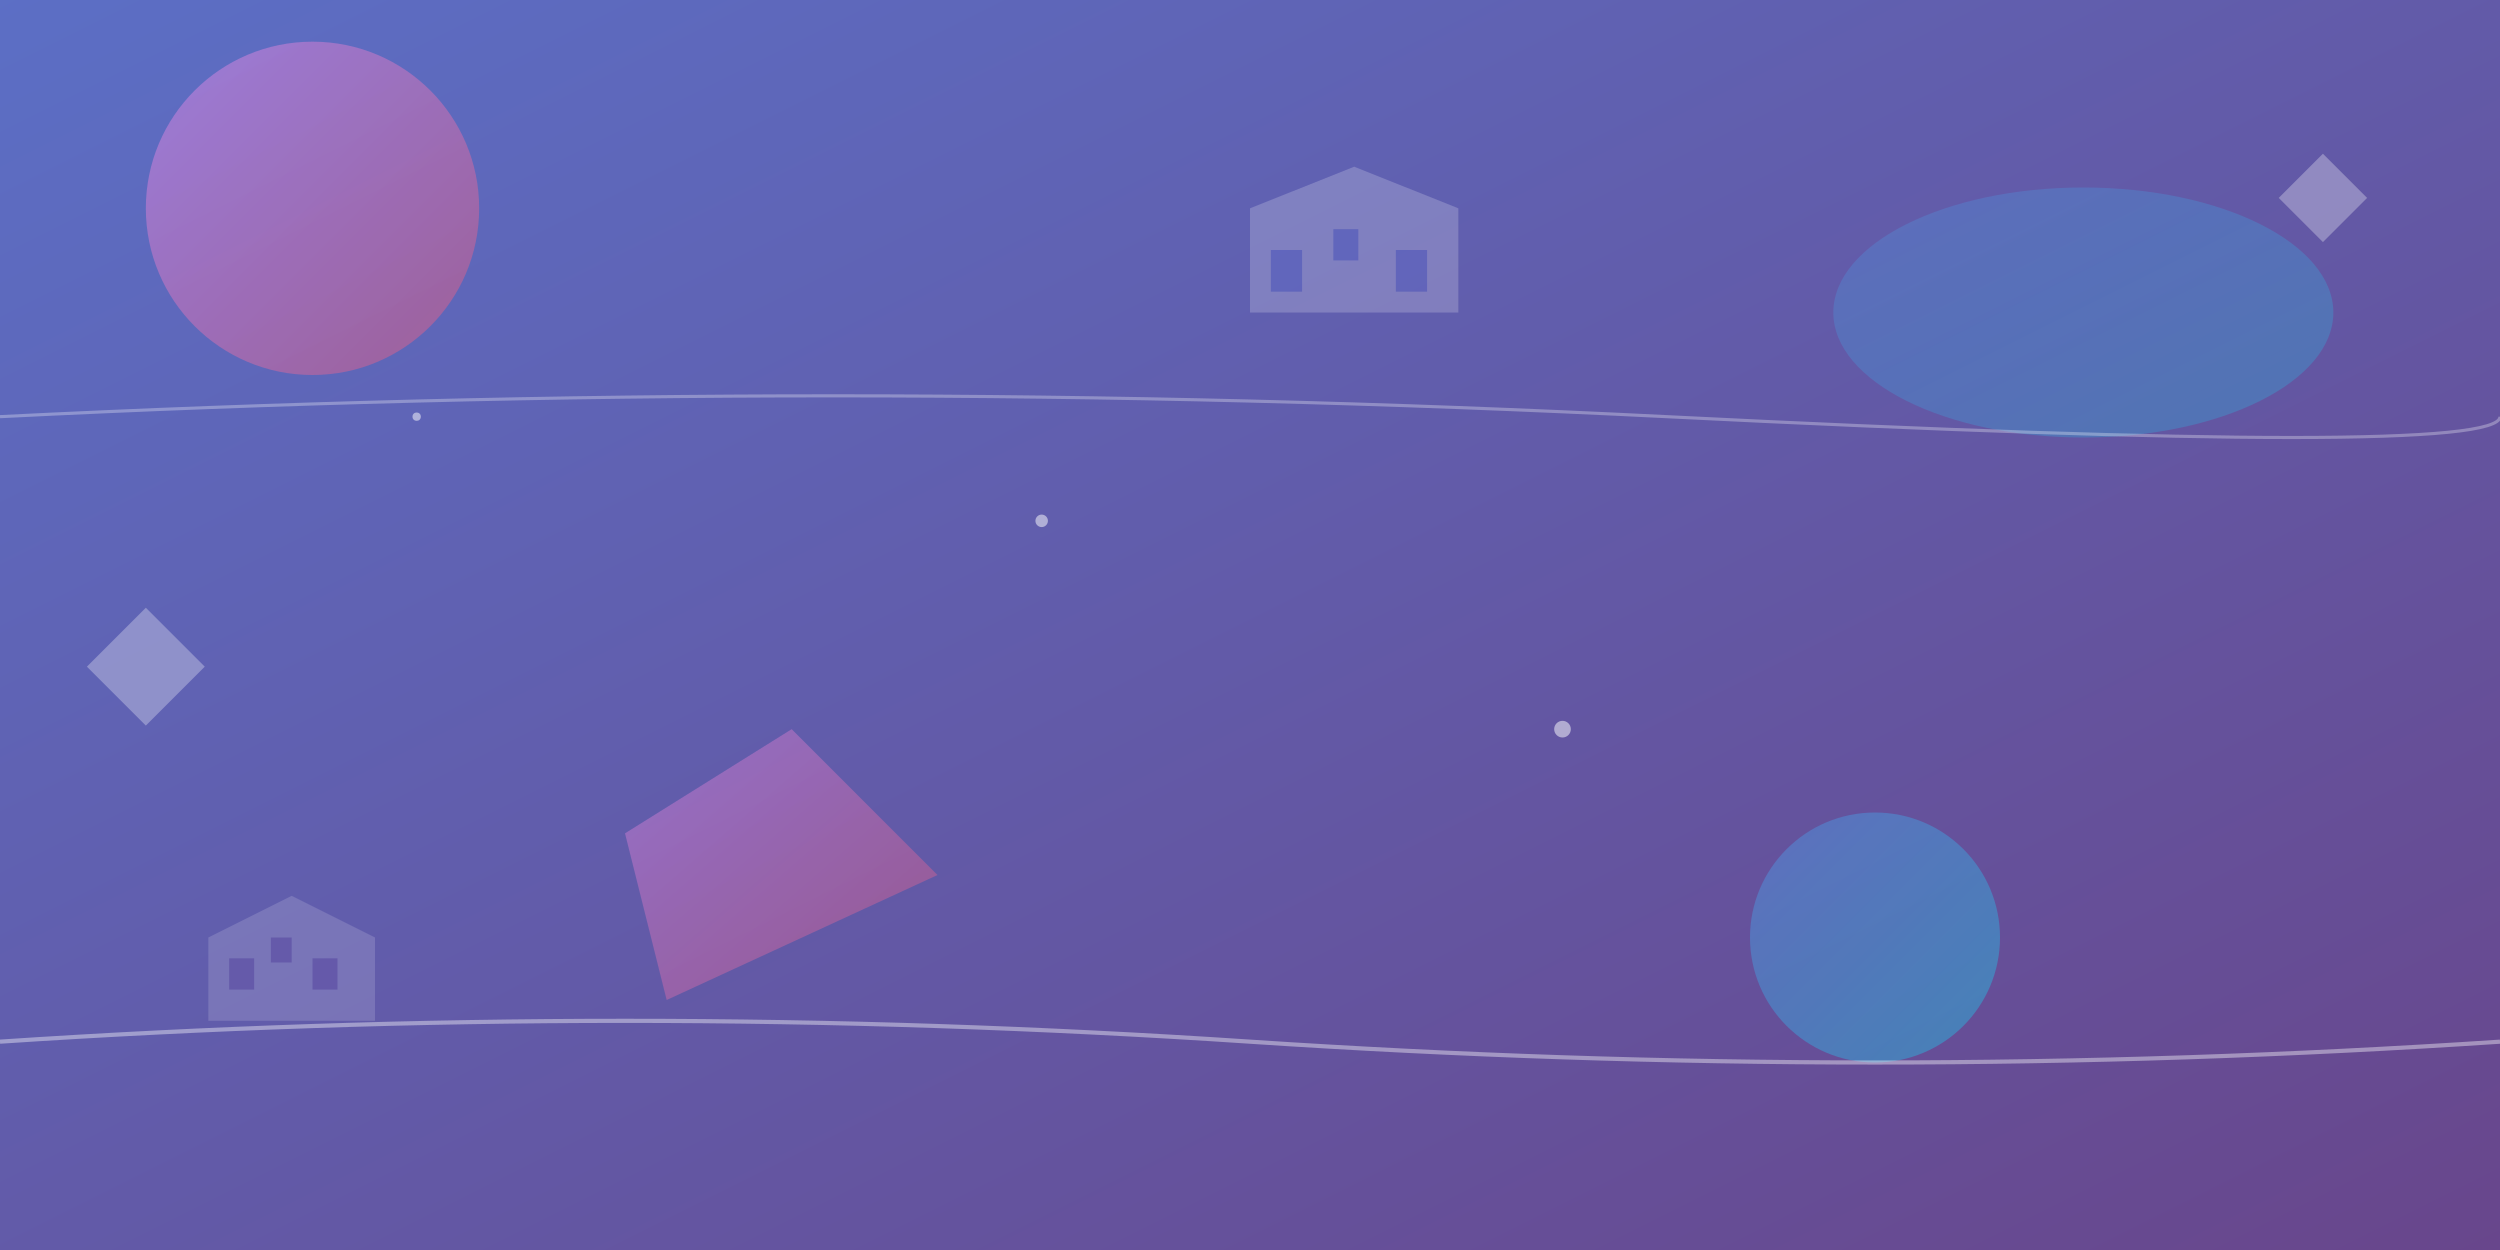
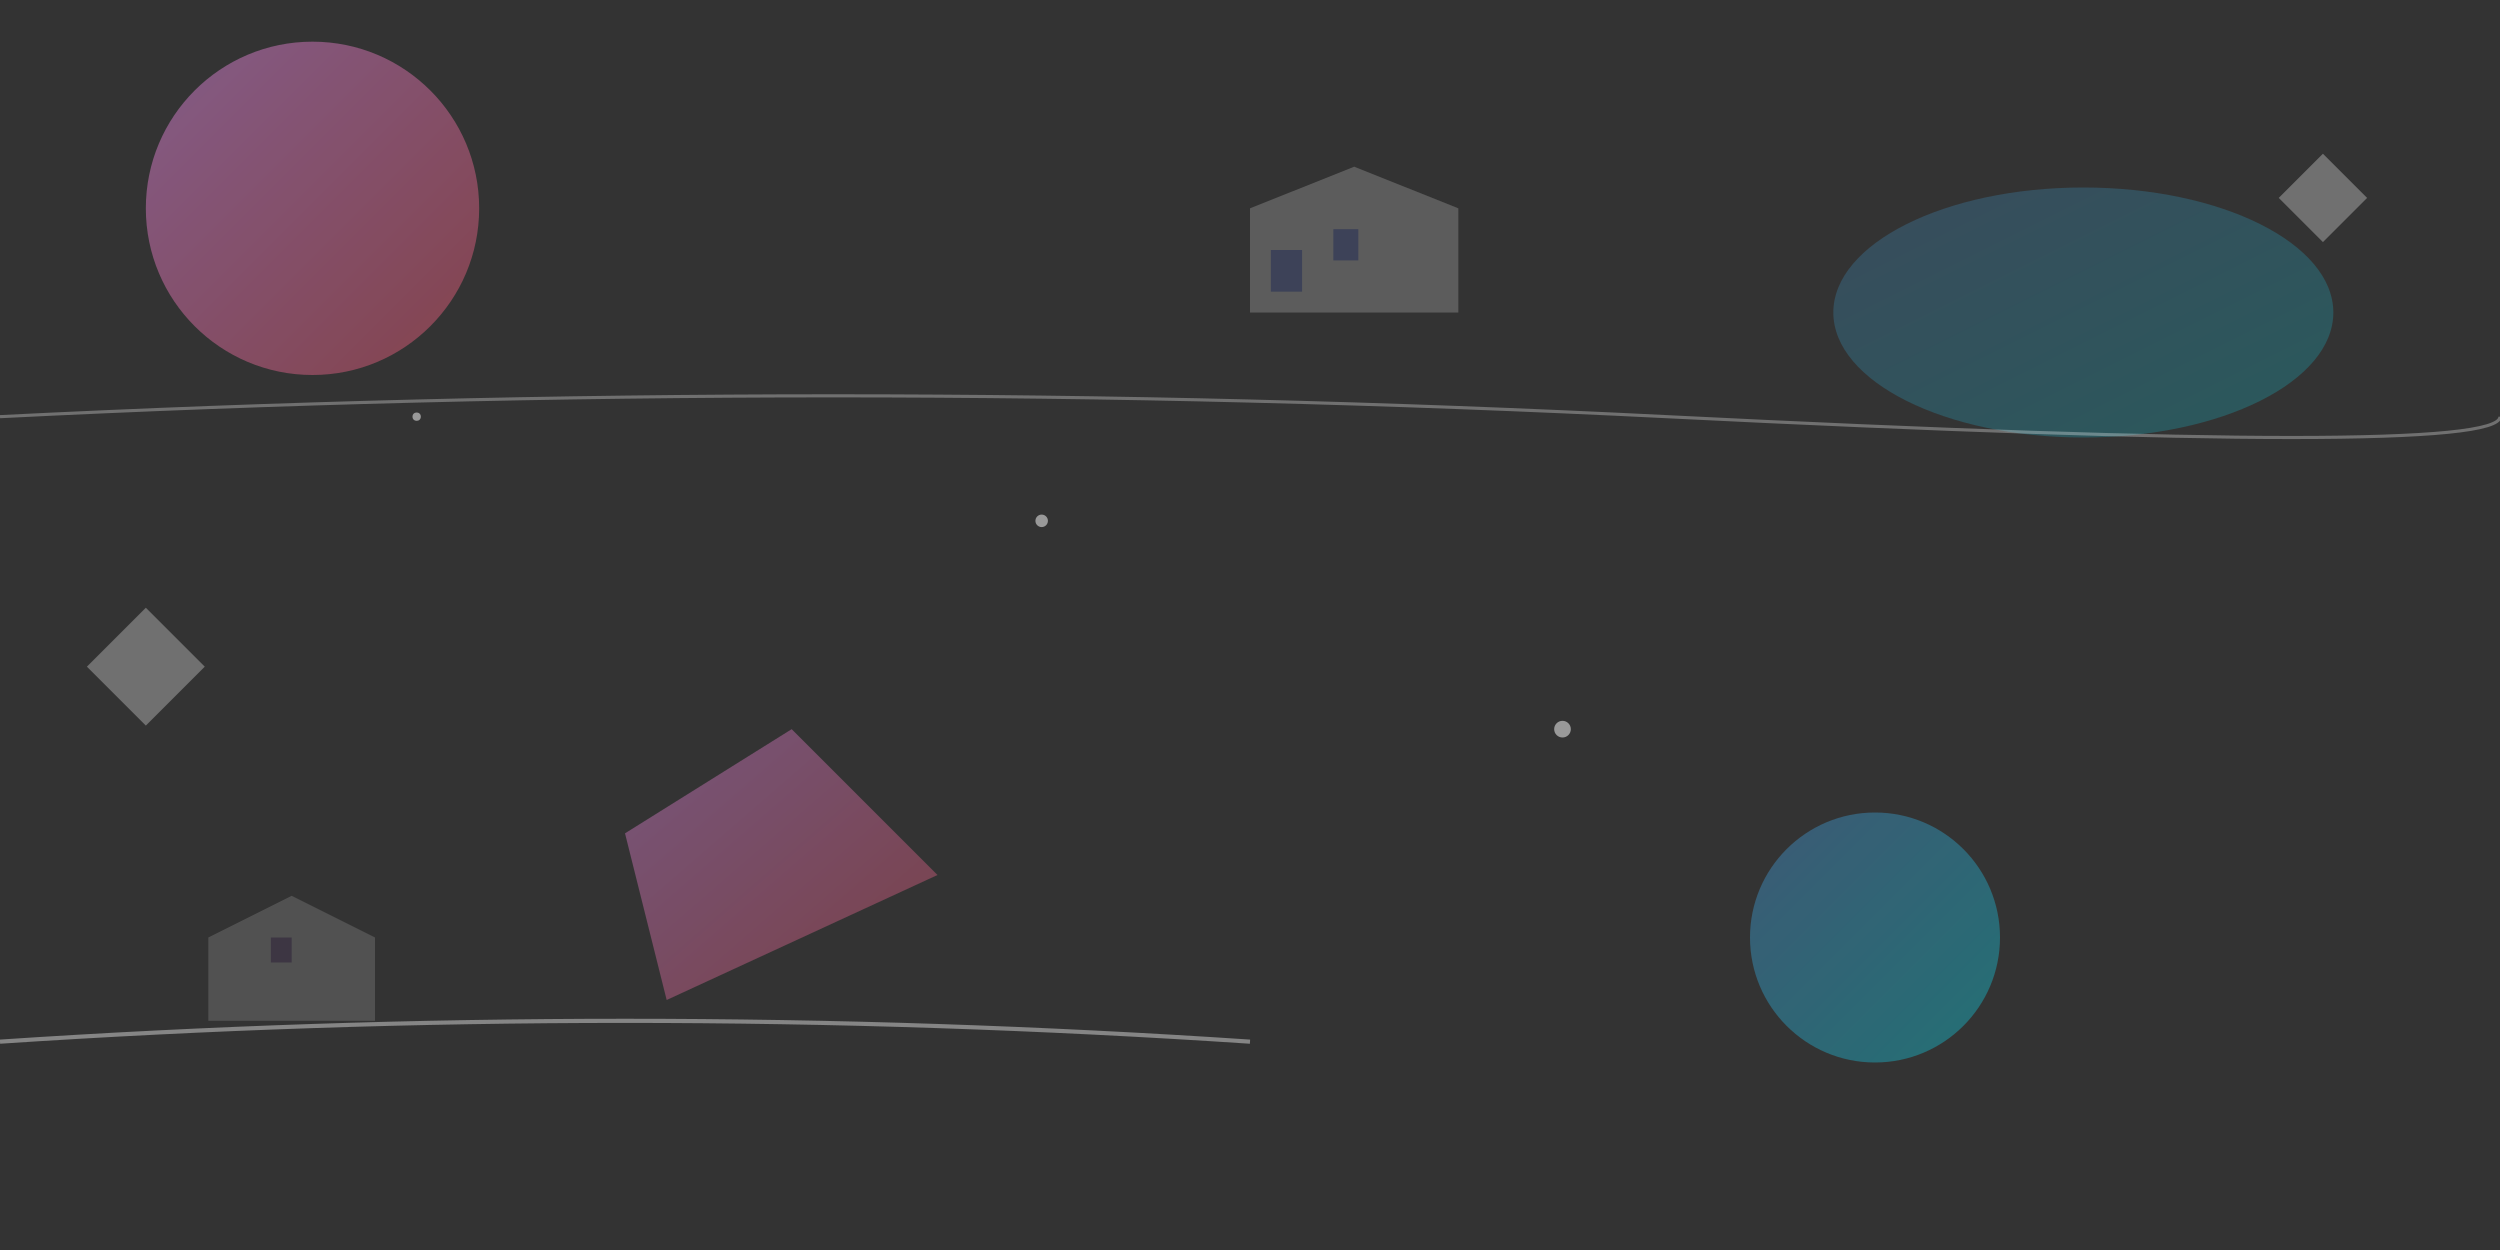
<svg xmlns="http://www.w3.org/2000/svg" width="1200" height="600" viewBox="0 0 1200 600">
  <rect x="0" y="0" width="1200" height="600" fill="#333333" stroke="none" />
  <defs>
    <linearGradient id="grad1" x1="0%" y1="0%" x2="100%" y2="100%">
      <stop offset="0%" style="stop-color:#667eea;stop-opacity:0.8" />
      <stop offset="100%" style="stop-color:#764ba2;stop-opacity:0.8" />
    </linearGradient>
    <linearGradient id="grad2" x1="0%" y1="0%" x2="100%" y2="100%">
      <stop offset="0%" style="stop-color:#f093fb;stop-opacity:0.6" />
      <stop offset="100%" style="stop-color:#f5576c;stop-opacity:0.6" />
    </linearGradient>
    <linearGradient id="grad3" x1="0%" y1="0%" x2="100%" y2="100%">
      <stop offset="0%" style="stop-color:#4facfe;stop-opacity:0.4" />
      <stop offset="100%" style="stop-color:#00f2fe;stop-opacity:0.4" />
    </linearGradient>
  </defs>
-   <rect width="1200" height="600" fill="url(#grad1)" />
  <circle cx="150" cy="100" r="80" fill="url(#grad2)" opacity="0.7">
    <animateTransform attributeName="transform" type="translate" values="0,0; 20,10; 0,0" dur="6s" repeatCount="indefinite" />
  </circle>
  <ellipse cx="1000" cy="150" rx="120" ry="60" fill="url(#grad3)" opacity="0.5">
    <animateTransform attributeName="transform" type="translate" values="0,0; -15,25; 0,0" dur="8s" repeatCount="indefinite" />
  </ellipse>
  <polygon points="300,400 380,350 450,420 320,480" fill="url(#grad2)" opacity="0.6">
    <animateTransform attributeName="transform" type="translate" values="0,0; 10,-20; 0,0" dur="7s" repeatCount="indefinite" />
  </polygon>
  <circle cx="900" cy="450" r="60" fill="url(#grad3)" opacity="0.8">
    <animateTransform attributeName="transform" type="translate" values="0,0; -25,15; 0,0" dur="9s" repeatCount="indefinite" />
  </circle>
  <g opacity="0.3">
    <rect x="50" y="300" width="40" height="40" fill="#ffffff" transform="rotate(45 70 320)">
      <animateTransform attributeName="transform" type="rotate" values="45 70 320; 90 70 320; 45 70 320" dur="10s" repeatCount="indefinite" />
    </rect>
    <rect x="1100" y="80" width="30" height="30" fill="#ffffff" transform="rotate(45 1115 95)">
      <animateTransform attributeName="transform" type="rotate" values="45 1115 95; 135 1115 95; 45 1115 95" dur="12s" repeatCount="indefinite" />
    </rect>
  </g>
-   <path d="M0,500 Q300,480 600,500 T1200,500" stroke="#ffffff" stroke-width="2" fill="none" opacity="0.4">
+   <path d="M0,500 Q300,480 600,500 " stroke="#ffffff" stroke-width="2" fill="none" opacity="0.4">
    <animate attributeName="d" values="M0,500 Q300,480 600,500 T1200,500;M0,500 Q300,520 600,500 T1200,500;M0,500 Q300,480 600,500 T1200,500" dur="15s" repeatCount="indefinite" />
  </path>
  <path d="M0,200 Q400,180 800,200 T1200,200" stroke="#ffffff" stroke-width="1.5" fill="none" opacity="0.3">
    <animate attributeName="d" values="M0,200 Q400,180 800,200 T1200,200;M0,200 Q400,220 800,200 T1200,200;M0,200 Q400,180 800,200 T1200,200" dur="18s" repeatCount="indefinite" />
  </path>
  <g opacity="0.5">
    <circle cx="500" cy="250" r="3" fill="#ffffff">
      <animateTransform attributeName="transform" type="translate" values="0,0; 30,20; 0,0" dur="11s" repeatCount="indefinite" />
    </circle>
    <circle cx="750" cy="350" r="4" fill="#ffffff">
      <animateTransform attributeName="transform" type="translate" values="0,0; -20,30; 0,0" dur="13s" repeatCount="indefinite" />
    </circle>
    <circle cx="200" cy="200" r="2" fill="#ffffff">
      <animateTransform attributeName="transform" type="translate" values="0,0; 15,-25; 0,0" dur="16s" repeatCount="indefinite" />
    </circle>
  </g>
  <g opacity="0.2">
    <polygon points="600,100 650,80 700,100 700,150 600,150" fill="#ffffff" />
    <rect x="610" y="120" width="15" height="20" fill="#667eea" />
    <rect x="640" y="110" width="12" height="15" fill="#667eea" />
-     <rect x="670" y="120" width="15" height="20" fill="#667eea" />
  </g>
  <g opacity="0.15">
    <polygon points="100,450 140,430 180,450 180,490 100,490" fill="#ffffff" />
-     <rect x="110" y="460" width="12" height="15" fill="#764ba2" />
    <rect x="130" y="450" width="10" height="12" fill="#764ba2" />
-     <rect x="150" y="460" width="12" height="15" fill="#764ba2" />
  </g>
</svg>